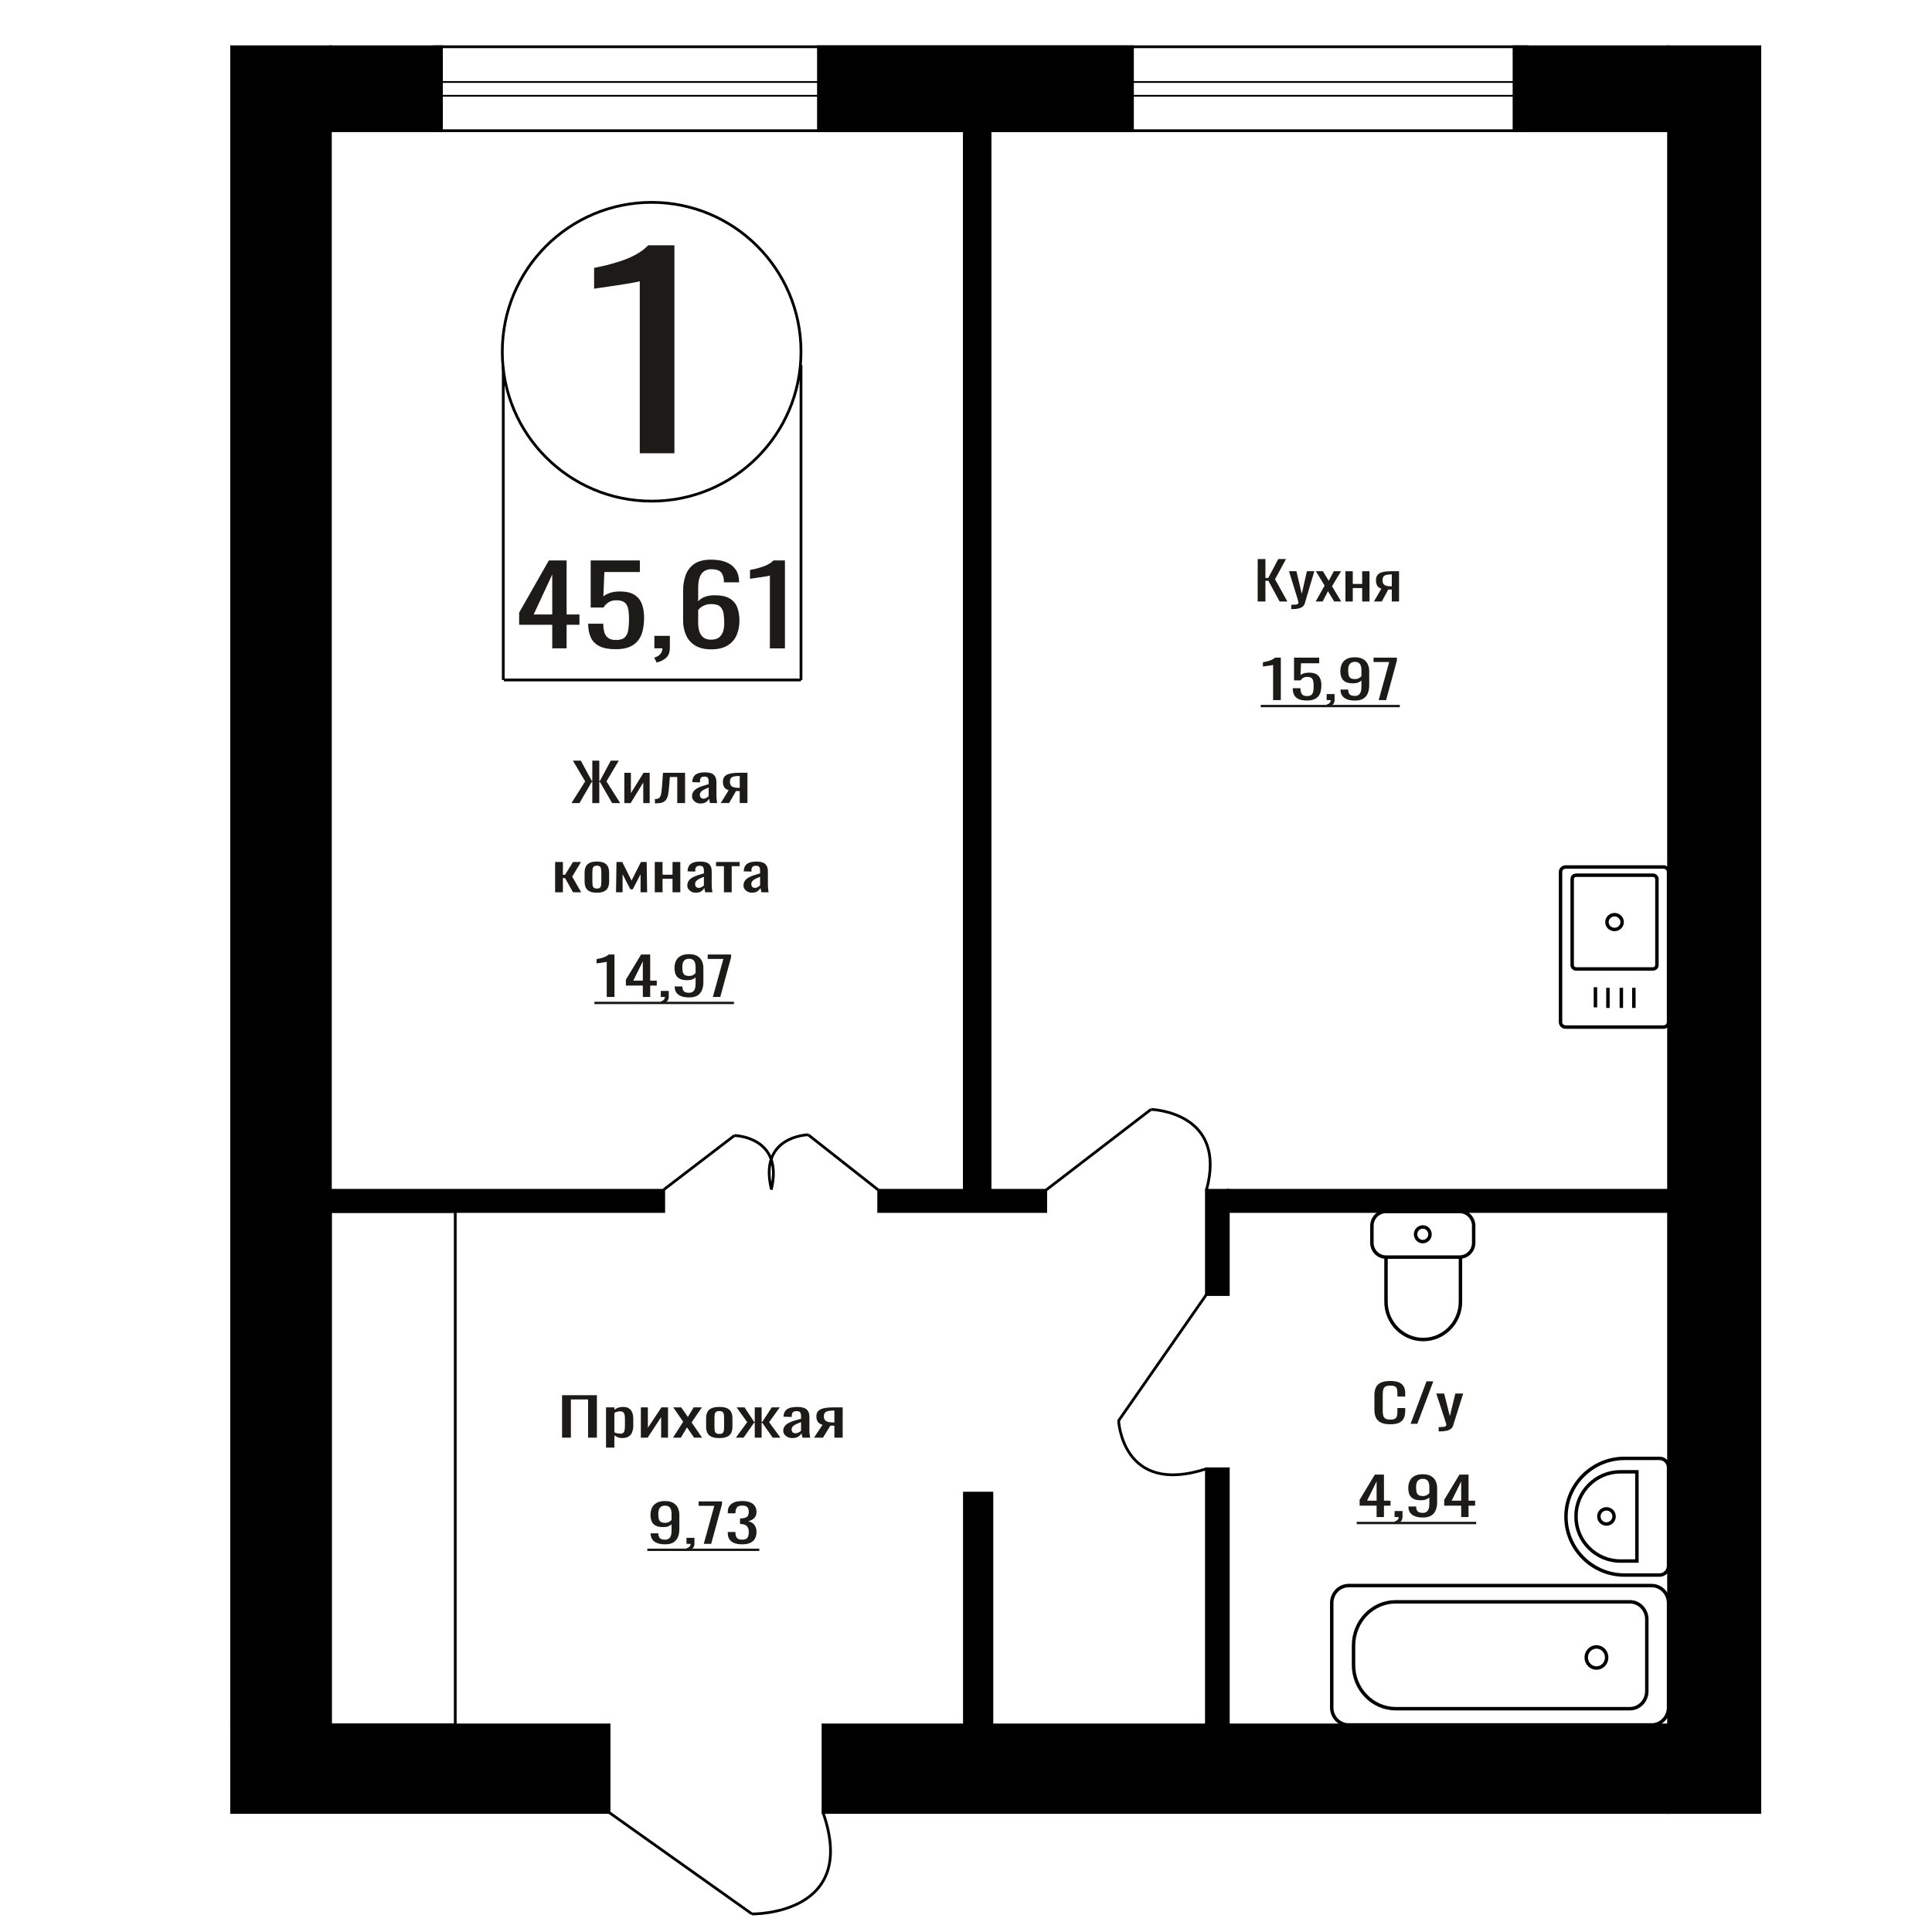
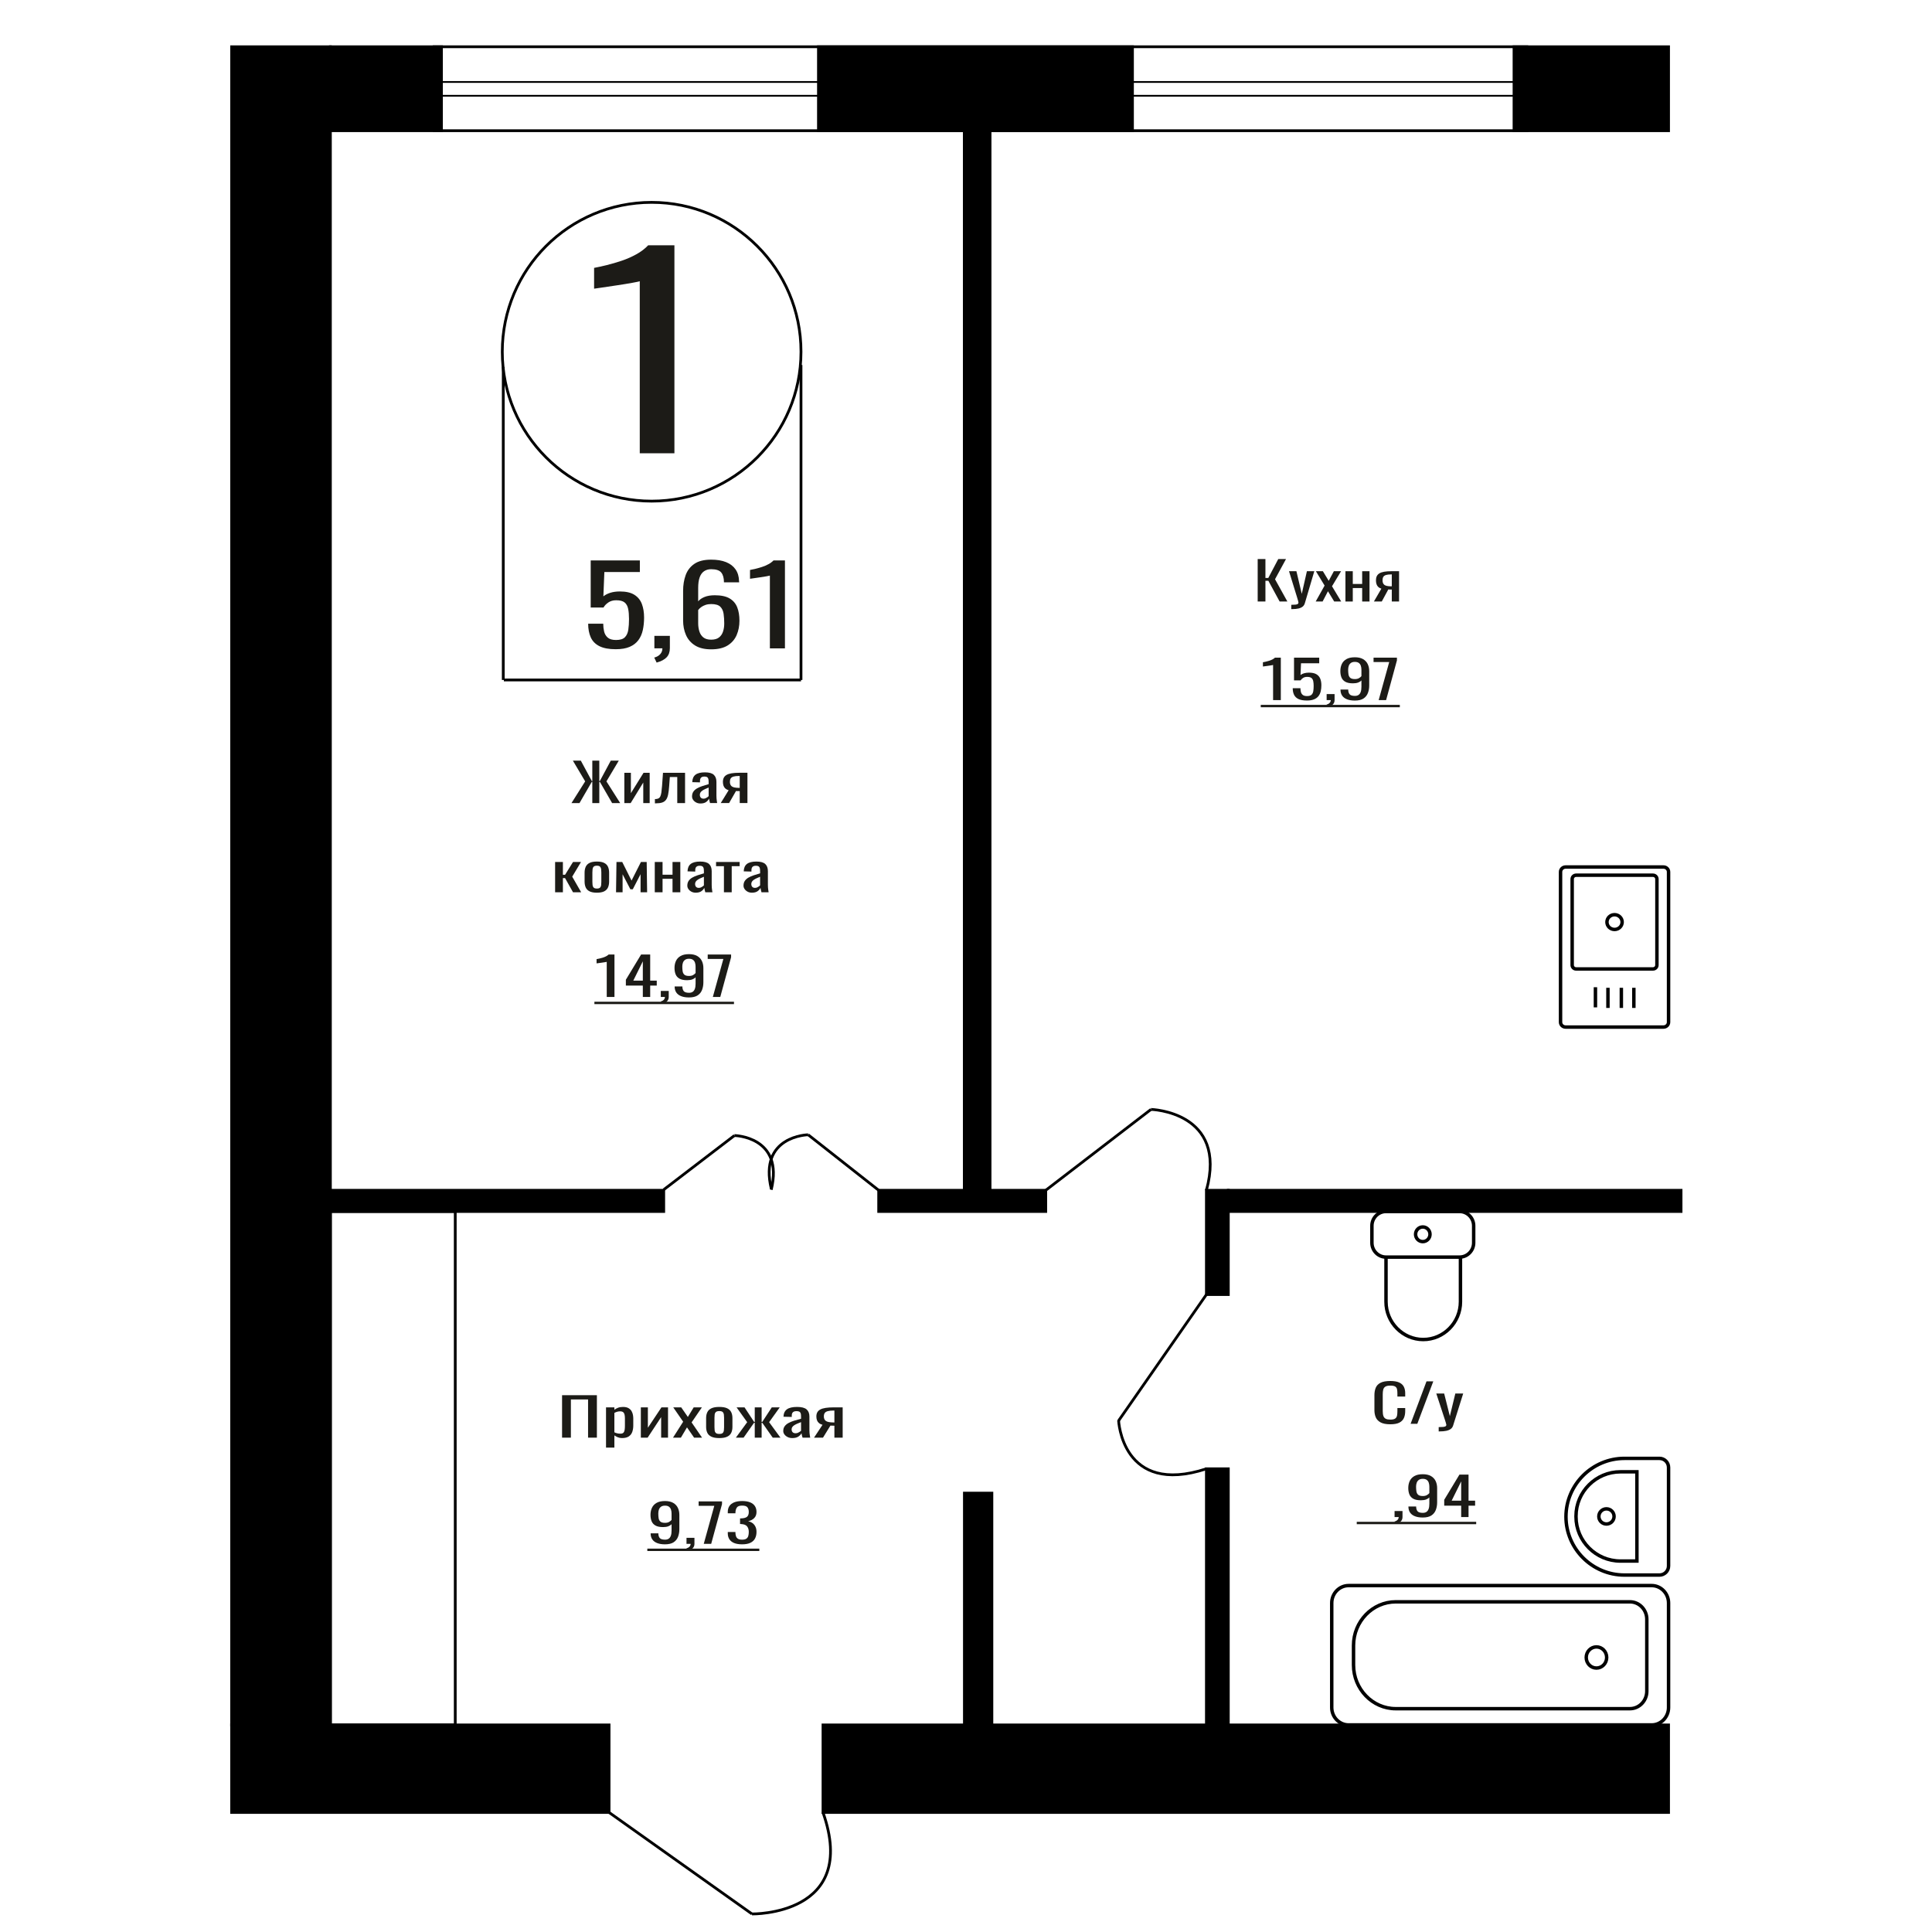
<svg xmlns="http://www.w3.org/2000/svg" xml:space="preserve" width="140mm" height="140mm" version="1.1" style="shape-rendering:geometricPrecision; text-rendering:geometricPrecision; image-rendering:optimizeQuality; fill-rule:evenodd; clip-rule:evenodd" viewBox="0 0 14000 14000">
  <defs>
    <style type="text/css">
   
    .str1 {stroke:black;stroke-width:25;stroke-miterlimit:22.926}
    .str0 {stroke:black;stroke-width:20;stroke-miterlimit:22.926}
    .fil0 {fill:none}
    .fil3 {fill:black}
    .fil2 {fill:#1C1B17}
    .fil1 {fill:#1C1B17;fill-rule:nonzero}
   
  </style>
  </defs>
  <g id="Слой_x0020_1">
    <polygon class="fil0 str0" points="3146.08,338.84 11063.8,338.84 11063.8,947.19 3146.08,947.19 " />
    <polygon class="fil1" points="9113.65,4358.79 9113.65,4051.16 9169.79,4051.16 9169.79,4187.88 9190.65,4187.88 9262.69,4051.16 9318.84,4051.16 9239.34,4197.38 9328.78,4358.79 9272.64,4358.79 9191.15,4208.77 9169.79,4208.77 9169.79,4358.79 " />
    <path id="1" class="fil1" d="M9357.09 4413.86l0 -31.14c12.93,0 23.18,-0.45 30.81,-1.33 7.61,-0.89 13.08,-2.53 16.39,-4.94 3.31,-2.41 4.97,-5.76 4.97,-10.06 0,-2.28 -1.16,-7.35 -3.48,-15.2 -2.31,-7.84 -4.8,-16.2 -7.45,-25.06l-57.63 -186.86 53.65 0 38.76 164.07 37.26 -164.07 53.66 0 -68.56 231.67c-2.99,10.64 -8.45,19.06 -16.39,25.26 -7.96,6.2 -18.15,10.7 -30.56,13.48 -12.43,2.79 -27.41,4.18 -44.97,4.18l-6.46 0z" />
    <polygon id="2" class="fil1" points="9533.97,4358.79 9598.55,4243.33 9535.46,4139.27 9586.14,4139.27 9628.37,4208.77 9665.62,4139.27 9717.79,4139.27 9652.22,4248.27 9718.79,4358.79 9668.11,4358.79 9622.9,4284.35 9584.15,4358.79 " />
    <polygon id="3" class="fil1" points="9749.6,4358.79 9749.6,4139.27 9802.76,4139.27 9802.76,4231.56 9870.82,4231.56 9870.82,4139.27 9923.98,4139.27 9923.98,4358.79 9870.82,4358.79 9870.82,4261.18 9802.76,4261.18 9802.76,4358.79 " />
    <path id="4" class="fil1" d="M9955.78 4358.79l54.15 -93.05c-9.27,-2.78 -16.81,-6.96 -22.61,-12.53 -5.8,-5.57 -10.01,-12.41 -12.67,-20.51 -2.65,-8.1 -3.97,-17.22 -3.97,-27.35 0,-11.64 1.99,-21.64 5.96,-30 3.98,-8.35 10.27,-15.19 18.88,-20.51 8.61,-5.31 20.04,-9.24 34.29,-11.77 14.23,-2.53 31.78,-3.8 52.65,-3.8l55.65 0 0 219.52 -52.67 0 0 -86.59c-5.3,0 -9.77,-0.07 -13.41,-0.19 -3.65,-0.13 -7.61,-0.32 -11.93,-0.57l-47.2 87.35 -57.12 0zm123.71 -110.14c0.65,0 1.73,0 3.22,0 1.49,0 2.41,0 2.73,0l0 -86.21c-0.32,0 -1.24,0 -2.73,0 -1.49,0 -2.4,0 -2.72,0 -15.57,0 -27.92,1.45 -37.02,4.37 -9.11,2.91 -15.49,7.47 -19.13,13.67 -3.65,6.2 -5.47,14.49 -5.47,24.87 0,14.44 4.23,25.2 12.68,32.29 8.44,7.09 24.59,10.76 48.44,11.01z" />
    <path class="fil1" d="M4635.95 3284.58l0 -1246.62c-1.56,1.25 -19.17,4.97 -52.81,11.17 -33.65,6.2 -71.59,12.4 -113.84,18.6 -42.24,6.21 -79.8,11.79 -112.66,16.75 -32.86,4.96 -50.06,7.44 -51.63,7.44l0 -150.71c26.61,-4.96 57.5,-11.78 92.71,-20.46 35.2,-8.69 71.19,-19.23 107.96,-31.63 36.78,-12.41 71.98,-27.91 105.63,-46.52 33.64,-18.61 62.2,-40.31 85.66,-65.12l190.11 0 0 1507.1 -251.13 0z" />
    <polygon class="fil1" points="4072.95,10417.76 4072.95,10110.13 4325.27,10110.13 4325.27,10417.76 4261.35,10417.76 4261.35,10140.89 4136.87,10140.89 4136.87,10417.76 " />
    <path id="1" class="fil1" d="M4391.48 10489.92l0 -291.68 60.54 0 0 17.47c7.16,-5.57 15.83,-10.38 26.02,-14.43 10.18,-4.05 22.24,-6.08 36.2,-6.08 16.98,0 30.47,2.98 40.46,8.93 10,5.95 17.45,13.42 22.35,22.41 4.9,8.98 8.1,18.1 9.62,27.34 1.5,9.24 2.26,17.15 2.26,23.74l0 53.17c0,15.44 -2.26,30.06 -6.79,43.86 -4.53,13.8 -12.74,24.94 -24.61,33.43 -11.89,8.48 -28.57,12.72 -50.07,12.72 -11.69,0 -22.07,-1.96 -31.12,-5.89 -9.05,-3.92 -17.16,-8.42 -24.32,-13.48l0 88.49 -60.54 0zm104.1 -101.02c10.56,0 18.1,-2.6 22.62,-7.79 4.53,-5.19 7.36,-12.22 8.49,-21.08 1.14,-8.86 1.7,-18.61 1.7,-29.24l0 -53.17c0,-9.12 -0.76,-17.54 -2.26,-25.26 -1.51,-7.72 -4.72,-13.86 -9.62,-18.42 -4.91,-4.56 -12.64,-6.83 -23.2,-6.83 -7.92,0 -15.46,1.13 -22.63,3.41 -7.16,2.28 -13.39,4.94 -18.66,7.98l0 140.52c5.64,2.79 12.06,5.13 19.23,7.03 7.16,1.9 15.27,2.85 24.33,2.85z" />
    <polygon id="2" class="fil1" points="4643.81,10417.76 4643.81,10198.24 4694.73,10198.24 4694.73,10345.98 4793.17,10198.24 4840.71,10198.24 4840.71,10417.76 4790.91,10417.76 4790.91,10268.88 4693.03,10417.76 " />
    <polygon id="3" class="fil1" points="4876.9,10417.76 4950.45,10302.3 4878.6,10198.24 4936.31,10198.24 4984.4,10267.74 5026.83,10198.24 5086.24,10198.24 5011.56,10307.24 5087.37,10417.76 5029.66,10417.76 4978.17,10343.32 4934.05,10417.76 " />
    <path id="4" class="fil1" d="M5212.41 10420.8c-24.15,0 -43.2,-3.29 -57.14,-9.88 -13.96,-6.58 -23.87,-15.95 -29.71,-28.1 -5.85,-12.15 -8.77,-26.46 -8.77,-42.92l0 -63.8c0,-16.46 2.92,-30.76 8.77,-42.92 5.84,-12.15 15.75,-21.52 29.71,-28.1 13.94,-6.59 32.99,-9.88 57.14,-9.88 24.13,0 43.08,3.29 56.85,9.88 13.78,6.58 23.58,15.95 29.42,28.1 5.85,12.16 8.77,26.46 8.77,42.92l0 63.8c0,16.46 -2.92,30.77 -8.77,42.92 -5.84,12.15 -15.64,21.52 -29.42,28.1 -13.77,6.59 -32.72,9.88 -56.85,9.88zm0 -30.01c11.68,0 19.89,-2.27 24.61,-6.83 4.71,-4.56 7.54,-10.57 8.48,-18.04 0.95,-7.47 1.41,-15.26 1.41,-23.36l0 -68.74c0,-8.36 -0.46,-16.2 -1.41,-23.55 -0.94,-7.34 -3.77,-13.35 -8.48,-18.04 -4.72,-4.68 -12.93,-7.02 -24.61,-7.02 -11.69,0 -19.99,2.34 -24.91,7.02 -4.9,4.69 -7.82,10.7 -8.76,18.04 -0.95,7.35 -1.41,15.19 -1.41,23.55l0 68.74c0,8.1 0.46,15.89 1.41,23.36 0.94,7.47 3.86,13.48 8.76,18.04 4.92,4.56 13.22,6.83 24.91,6.83z" />
    <polygon id="5" class="fil1" points="5332.35,10417.76 5414.38,10305.72 5337.44,10198.24 5395.15,10198.24 5464.73,10303.82 5469.26,10303.82 5469.26,10198.24 5519.05,10198.24 5519.05,10303.82 5523.58,10303.82 5592.59,10198.24 5650.3,10198.24 5573.36,10305.72 5655.4,10417.76 5599.39,10417.76 5523.58,10309.9 5519.05,10309.9 5519.05,10417.76 5469.26,10417.76 5469.26,10309.9 5464.17,10309.9 5388.36,10417.76 " />
    <path id="6" class="fil1" d="M5741.4 10420.8c-12.83,0 -24.15,-2.47 -33.95,-7.41 -9.8,-4.93 -17.53,-11.26 -23.2,-18.99 -5.66,-7.72 -8.49,-15.88 -8.49,-24.49 0,-13.68 3.4,-25.2 10.19,-34.56 6.78,-9.37 16.12,-17.28 28.01,-23.74 11.87,-6.46 25.64,-12.09 41.29,-16.9 15.66,-4.81 32.17,-9.5 49.5,-14.05l0 -15.58c0,-8.86 -0.74,-16.2 -2.26,-22.02 -1.5,-5.83 -4.62,-10.19 -9.32,-13.11 -4.73,-2.91 -11.79,-4.36 -21.22,-4.36 -8.3,0 -15,1.26 -20.09,3.79 -5.1,2.54 -8.76,6.14 -11.03,10.83 -2.26,4.68 -3.39,10.19 -3.39,16.52l0 11.01 -59.98 -1.52c0.76,-24.3 9.06,-42.22 24.89,-53.74 15.85,-11.52 40.36,-17.28 73.55,-17.28 32.45,0 55.45,5.95 69.03,17.85 13.57,11.9 20.37,29.12 20.37,51.65l0 100.27c0,6.84 0.28,13.42 0.84,19.75 0.57,6.33 1.33,12.21 2.27,17.66 0.94,5.44 1.79,10.57 2.55,15.38l-55.45 0c-1.13,-4.05 -2.55,-9.18 -4.25,-15.38 -1.69,-6.2 -2.91,-11.84 -3.67,-16.9 -3.77,8.61 -11.03,16.65 -21.78,24.11 -10.76,7.47 -25.55,11.21 -44.41,11.21zm23.76 -34.94c6.03,0 11.69,-1.14 16.97,-3.42 5.29,-2.28 9.99,-4.87 14.15,-7.79 4.14,-2.91 6.97,-5.25 8.47,-7.02l0 -62.29c-9.42,3.55 -18.29,7.09 -26.59,10.64 -8.29,3.54 -15.55,7.28 -21.78,11.2 -6.22,3.92 -11.12,8.36 -14.7,13.29 -3.59,4.94 -5.38,10.57 -5.38,16.9 0,8.87 2.45,15.83 7.36,20.89 4.9,5.07 12.07,7.6 21.5,7.6z" />
    <path id="7" class="fil1" d="M5898.68 10417.76l61.67 -93.05c-10.56,-2.78 -19.14,-6.96 -25.75,-12.53 -6.6,-5.57 -11.4,-12.41 -14.42,-20.51 -3.03,-8.1 -4.53,-17.22 -4.53,-27.35 0,-11.64 2.26,-21.64 6.79,-30 4.53,-8.35 11.69,-15.19 21.5,-20.51 9.8,-5.31 22.82,-9.24 39.04,-11.77 16.21,-2.53 36.2,-3.8 59.96,-3.8l63.37 0 0 219.52 -59.97 0 0 -86.59c-6.04,0 -11.13,-0.07 -15.27,-0.19 -4.16,-0.13 -8.67,-0.32 -13.59,-0.57l-53.75 87.35 -65.05 0zm140.88 -110.14c0.74,0 1.97,0 3.66,0 1.7,0 2.74,0 3.12,0l0 -86.21c-0.38,0 -1.42,0 -3.12,0 -1.69,0 -2.72,0 -3.09,0 -17.73,0 -31.79,1.45 -42.16,4.37 -10.37,2.91 -17.64,7.47 -21.78,13.67 -4.16,6.2 -6.23,14.49 -6.23,24.87 0,14.44 4.81,25.2 14.44,32.29 9.6,7.09 28,10.76 55.16,11.01z" />
    <ellipse class="fil0 str0" cx="4722.04" cy="2548.9" rx="1082.29" ry="1082.5" />
    <line class="fil0 str0" x1="3646.83" y1="2658.88" x2="3646.83" y2="4927.29" />
    <line class="fil0 str0" x1="5804.33" y1="2644.83" x2="5804.33" y2="4927.28" />
    <line class="fil0 str0" x1="3651.23" y1="4927.28" x2="5804.34" y2="4927.28" />
-     <path class="fil1" d="M4001.8 4698.2l0 -170.71 -239.86 0 0 -88.11 215.37 -378.41 128.62 0 0 391.78 92.88 0 0 74.74 -92.88 0 0 170.71 -104.13 0zm-134.73 -245.45l134.73 0 0 -289.51 -134.73 289.51z" />
    <path id="1" class="fil1" d="M4462.16 4704.49c-49.68,0 -89.15,-7.34 -118.4,-22.02 -29.26,-14.69 -50.19,-35.93 -62.78,-63.73 -12.58,-27.79 -18.89,-60.83 -18.89,-99.12l109.22 0c0,18.88 2.05,37.37 6.13,55.46 4.09,18.1 12.77,33.04 26.03,44.84 13.27,11.8 33.51,17.7 60.73,17.7 29.95,0 51.38,-6.68 64.3,-20.06 12.94,-13.37 21.1,-31.46 24.5,-54.28 3.41,-22.81 5.11,-48.64 5.11,-77.49 0,-28.84 -2.05,-53.36 -6.12,-73.56 -4.09,-20.19 -12.59,-35.66 -25.52,-46.41 -12.93,-10.75 -33.35,-16.13 -61.24,-16.13 -22.46,0 -41.51,5.38 -57.17,16.13 -15.65,10.75 -27.22,22.94 -34.7,36.58l-92.88 0 0 -341.43 356.22 0 0 84.18 -257.21 0 -7.15 176.22c13.61,-11.01 30.45,-19.67 50.52,-25.96 20.08,-6.29 43.04,-9.44 68.9,-9.44 44.92,0 80.13,8.13 105.65,24.39 25.51,16.26 43.55,38.55 54.1,66.87 10.55,28.32 15.81,60.83 15.81,97.55 0,32.51 -3.06,62.8 -9.18,90.86 -6.13,28.06 -16.84,52.45 -32.15,73.16 -15.32,20.72 -36.23,36.85 -62.78,48.39 -26.53,11.53 -60.21,17.3 -101.05,17.3z" />
    <path id="2" class="fil1" d="M4758.17 4801.26l-17.34 -36.19c18.37,-4.72 32.82,-12.98 43.37,-24.78 10.55,-11.8 15.83,-25.83 15.83,-42.09l-58.19 0 0 -90.47 112.28 0 0 88.9c0,27.79 -7.82,49.95 -23.47,66.47 -15.66,16.52 -39.81,29.24 -72.48,38.16z" />
    <path id="3" class="fil1" d="M5153.19 4705.28c-47.63,0 -86.42,-9.31 -116.35,-27.93 -29.95,-18.62 -51.89,-43.79 -65.84,-75.52 -13.96,-31.73 -20.93,-67 -20.93,-105.81l0 -214.77c0,-41.43 6.13,-79.2 18.37,-113.29 12.25,-34.09 33.18,-61.36 62.78,-81.81 29.61,-20.46 70.26,-30.68 121.97,-30.68 42.87,0 79.11,6.03 108.72,18.09 29.6,12.06 52.39,29.63 68.38,52.71 16,23.08 24.33,51.13 25.01,84.18 0,1.04 0.17,2.49 0.51,4.32 0.34,1.84 0.52,3.54 0.52,5.12l-110.25 0c0,-30.95 -6.46,-54.55 -19.4,-70.81 -12.92,-16.26 -37.42,-24.38 -73.49,-24.38 -19.73,0 -36.74,4.85 -51.03,14.55 -14.29,9.7 -25.01,24.52 -32.15,44.45 -7.15,19.93 -10.72,45.63 -10.72,77.09l0 96.77c10.89,-13.11 26.37,-23.73 46.44,-31.86 20.07,-8.13 44.74,-12.2 74.01,-12.2 45.59,0 81.31,7.61 107.17,22.82 25.86,15.21 44.23,36.58 55.12,64.11 10.89,27.54 16.34,59.92 16.34,97.16 0,38.29 -6.82,73.16 -20.43,104.63 -13.59,31.47 -35.38,56.51 -65.31,75.13 -29.95,18.62 -69.76,27.93 -119.44,27.93zm0 -70.02c24.5,0 43.56,-5.37 57.17,-16.12 13.61,-10.75 23.3,-25.05 29.09,-42.88 5.79,-17.83 8.67,-37.24 8.67,-58.21 0,-25.18 -1.53,-48.52 -4.59,-70.02 -3.07,-21.5 -11.06,-38.68 -23.98,-51.53 -12.94,-12.85 -35.05,-19.27 -66.36,-19.27 -14.97,0 -28.58,2.09 -40.83,6.29 -12.25,4.2 -22.79,9.57 -31.63,16.13 -8.85,6.55 -16,13.5 -21.44,20.84l0 95.2c0,21.5 2.89,41.43 8.67,59.78 5.79,18.36 15.48,32.92 29.09,43.67 13.61,10.75 32.34,16.12 56.14,16.12z" />
    <path id="4" class="fil1" d="M5578.85 4698.2l0 -527.09c-0.69,0.53 -8.34,2.1 -22.98,4.72 -14.62,2.62 -31.13,5.25 -49.5,7.87 -18.37,2.62 -34.71,4.98 -48.99,7.08 -14.3,2.1 -21.77,3.15 -22.46,3.15l0 -63.73c11.57,-2.1 25.01,-4.98 40.32,-8.65 15.31,-3.67 30.96,-8.13 46.95,-13.37 16,-5.25 31.31,-11.81 45.94,-19.67 14.62,-7.87 27.04,-17.05 37.25,-27.54l82.68 0 0 637.23 -109.21 0z" />
    <path class="fil1" d="M10074.8 10320.88c-30.31,0 -53.83,-4.56 -70.57,-13.67 -16.74,-9.12 -28.37,-21.4 -34.89,-36.84 -6.53,-15.45 -9.78,-32.67 -9.78,-51.66l0 -108.62c0,-20.76 3.25,-38.86 9.78,-54.31 6.52,-15.44 18.15,-27.4 34.89,-35.89 16.74,-8.48 40.26,-12.72 70.57,-12.72 26.79,0 48.02,3.55 63.71,10.64 15.69,7.09 26.96,17.21 33.84,30.38 6.86,13.16 10.3,28.99 10.3,47.47l0 24.31 -56.57 0 0 -21.65c0,-11.39 -0.8,-21.46 -2.38,-30.19 -1.58,-8.74 -5.9,-15.51 -12.95,-20.32 -7.04,-4.81 -18.86,-7.22 -35.42,-7.22 -16.92,0 -29.25,2.6 -37,7.79 -7.75,5.19 -12.78,12.53 -15.08,22.03 -2.28,9.49 -3.42,20.57 -3.42,33.23l0 121.91c0,15.45 1.75,27.66 5.28,36.65 3.53,8.99 9.34,15.38 17.45,19.18 8.1,3.8 19.03,5.7 32.77,5.7 16.21,0 27.85,-2.6 34.89,-7.79 7.05,-5.19 11.46,-12.34 13.21,-21.46 1.77,-9.11 2.65,-19.75 2.65,-31.9l0 -22.79 56.57 0 0 22.79c0,18.74 -3.18,35.26 -9.51,49.56 -6.35,14.31 -17.27,25.45 -32.78,33.42 -15.51,7.98 -37.36,11.97 -65.56,11.97z" />
    <polygon id="1" class="fil1" points="10221.76,10317.46 10337.01,10009.83 10386.18,10009.83 10270.4,10317.46 " />
    <path id="2" class="fil1" d="M10425.29 10372.53l0 -31.14c13.76,0 24.67,-0.45 32.78,-1.33 8.1,-0.89 13.92,-2.53 17.44,-4.94 3.53,-2.41 5.29,-5.76 5.29,-10.06 0,-2.28 -1.23,-7.35 -3.7,-15.2 -2.46,-7.84 -5.11,-16.2 -7.93,-25.06l-61.32 -186.86 57.09 0 41.24 164.07 39.64 -164.07 57.1 0 -72.95 231.67c-3.18,10.64 -8.99,19.06 -17.44,25.26 -8.47,6.2 -19.31,10.7 -32.52,13.48 -13.22,2.79 -29.16,4.18 -47.84,4.18l-6.88 0z" />
    <path class="fil0 str1" d="M10043.51 8778.87l533.15 0c56.18,0 102.14,46.63 102.14,103.64l0 123.23c0,57 -45.96,103.64 -102.14,103.64l-533.15 0c-56.18,0 -102.14,-46.64 -102.14,-103.64l0 -123.23c0,-57.01 45.96,-103.64 102.14,-103.64zm0 330.51l539.53 0 0 323.58c0,150.57 -121.39,273.75 -269.76,273.75l-0.01 0c-148.37,0 -269.76,-123.18 -269.76,-273.75l0 -323.58zm266.57 -218.31c28.88,0 52.28,23.76 52.28,53.06 0,29.3 -23.4,53.05 -52.28,53.05 -28.87,0 -52.27,-23.75 -52.27,-53.05 0,-29.3 23.4,-53.06 52.27,-53.06z" />
    <path class="fil0 str1" d="M11308.25 6318.24l0 1088.69c0,19.53 16.44,35.51 36.53,35.51l709.7 0c20.09,0 36.53,-15.98 36.53,-35.51l0 -1088.69c0,-19.53 -16.44,-35.51 -36.53,-35.51l-709.7 0c-20.09,0 -36.53,15.98 -36.53,35.51zm84.29 51.77l0 623.41c0,15.33 12.9,27.87 28.66,27.87l556.85 0c15.76,0 28.66,-12.54 28.66,-27.87l0 -623.41c0,-15.33 -12.9,-27.86 -28.66,-27.86l-556.85 0c-15.76,0 -28.66,12.53 -28.66,27.86zm252 311.71c0,29.58 24.66,53.56 55.09,53.56 30.42,0 55.08,-23.98 55.08,-53.56 0,-29.58 -24.66,-53.56 -55.08,-53.56 -30.43,0 -55.09,23.98 -55.09,53.56zm-83.39 471.96l0 145.99m90.63 -141.93l0 145.99m97.11 -145.99l0 145.99m90.63 -145.99l0 145.99" />
    <path class="fil1" d="M4818.85 11190.78c-21.96,0 -40.7,-2.98 -56.22,-8.93 -15.52,-5.95 -27.28,-14.62 -35.29,-26.01 -8.03,-11.4 -12.21,-25.2 -12.56,-41.4 0,-0.51 0,-1.08 0,-1.71 0,-0.63 0,-1.2 0,-1.71l55.96 0c0,14.69 3.31,26.02 9.93,33.99 6.62,7.98 19.52,11.97 38.71,11.97 10.45,0 19.16,-2.35 26.14,-7.03 6.97,-4.68 12.2,-11.9 15.69,-21.65 3.48,-9.75 5.23,-22.09 5.23,-37.03l0 -46.71c-5.23,6.33 -12.98,11.46 -23.27,15.38 -10.29,3.92 -23.11,5.89 -38.44,5.89 -23.36,0 -41.66,-3.74 -54.91,-11.21 -13.26,-7.47 -22.58,-17.85 -27.98,-31.14 -5.41,-13.29 -8.11,-28.8 -8.11,-46.52 0,-18.74 3.49,-35.64 10.47,-50.71 6.97,-15.06 18.22,-27.02 33.72,-35.89 15.52,-8.86 35.83,-13.29 60.93,-13.29 24.4,0 44.27,4.5 59.61,13.48 15.36,8.99 26.59,21.08 33.74,36.27 7.14,15.2 10.72,32.16 10.72,50.9l0 103.3c0,19.75 -3.13,37.98 -9.41,54.69 -6.28,16.71 -16.91,30.07 -31.91,40.07 -14.98,10 -35.91,15 -62.75,15zm0 -155.72c12.2,0 22.14,-2.21 29.81,-6.64 7.67,-4.43 13.6,-9.31 17.78,-14.62l0 -45.58c0,-10.63 -1.39,-20.32 -4.18,-29.05 -2.79,-8.74 -7.67,-15.7 -14.64,-20.89 -6.98,-5.19 -16.57,-7.79 -28.77,-7.79 -12.2,0 -21.88,2.66 -29.02,7.98 -7.15,5.32 -12.2,12.22 -15.16,20.7 -2.98,8.48 -4.45,17.78 -4.45,27.91 0,12.16 0.78,23.42 2.35,33.8 1.57,10.38 5.74,18.68 12.55,24.88 6.8,6.2 18.04,9.3 33.73,9.3z" />
    <path id="1" class="fil1" d="M4983.06 11237.11l-8.9 -17.47c9.42,-2.28 16.83,-6.26 22.23,-11.96 5.41,-5.7 8.11,-12.47 8.11,-20.32l-29.81 0 0 -43.68 57.53 0 0 42.92c0,13.42 -4.01,24.12 -12.04,32.09 -8.01,7.98 -20.39,14.12 -37.12,18.42z" />
    <polygon id="2" class="fil1" points="5099.67,11187.36 5176.03,10911.63 5062.55,10911.63 5062.55,10879.73 5231.99,10879.73 5231.99,10899.48 5153.54,11187.36 " />
    <path id="3" class="fil1" d="M5377.37 11190.78c-23.01,0 -42.19,-3.17 -57.53,-9.5 -15.34,-6.33 -26.84,-15.44 -34.51,-27.34 -7.67,-11.9 -11.51,-25.95 -11.51,-42.16l0 -10.25 55.44 0c0,1.01 0,2.09 0,3.23 0,1.14 0,2.34 0,3.6 0.34,9.12 1.83,17.35 4.45,24.69 2.61,7.34 7.31,13.17 14.11,17.47 6.8,4.3 16.65,6.46 29.55,6.46 13.59,0 23.88,-2.35 30.86,-7.03 6.96,-4.68 11.67,-11.33 14.11,-19.94 2.44,-8.61 3.66,-18.48 3.66,-29.62 0,-16.21 -4.09,-29.44 -12.28,-39.69 -8.19,-10.25 -22.58,-15.89 -43.15,-16.9 -1.05,-0.25 -2.36,-0.38 -3.93,-0.38 -1.57,0 -2.86,0 -3.91,0l0 -40.64c1.05,0 2.26,0 3.65,0 1.41,0 2.62,0 3.66,0 19.87,-0.5 34.18,-4.3 42.9,-11.39 8.71,-7.09 13.06,-18.86 13.06,-35.32 0,-13.93 -3.22,-25.07 -9.68,-33.42 -6.44,-8.36 -19.25,-12.54 -38.43,-12.54 -19.18,0 -31.9,4.62 -38.17,13.87 -6.28,9.24 -9.76,21.07 -10.46,35.51 0,1.01 0,2.08 0,3.22 0,1.14 0,2.22 0,3.23l-55.44 0 0 -10.25c0,-16.46 3.84,-30.51 11.51,-42.16 7.67,-11.65 19.27,-20.63 34.77,-26.96 15.52,-6.33 34.78,-9.5 57.79,-9.5 23.36,0 42.72,3.17 58.06,9.5 15.34,6.33 26.83,15.38 34.5,27.15 7.67,11.77 11.51,25.89 11.51,42.35 0,18.48 -5.49,33.29 -16.48,44.43 -10.97,11.14 -25.71,18.74 -44.19,22.79 12.91,2.79 23.8,7.6 32.69,14.43 8.9,6.84 15.78,15.51 20.66,26.02 4.89,10.51 7.32,22.72 7.32,36.65 0,18.23 -3.48,34.12 -10.46,47.66 -6.97,13.55 -18.12,24.06 -33.46,31.52 -15.34,7.47 -35.57,11.21 -60.67,11.21z" />
    <polygon id="4" class="fil2" points="4690.73,11221.89 5502.36,11221.89 5502.36,11239.15 4690.73,11239.15 " />
    <path class="fil0 str1" d="M11933.4 12255.27l0 -521.38c0,-69.57 -55.02,-126.48 -122.27,-126.48l-1697.29 0c-168.14,0 -305.69,142.28 -305.69,316.19l0 141.96c0,173.91 137.55,316.18 305.69,316.18l1697.29 0c67.25,0 122.27,-56.91 122.27,-126.47zm157.61 117.77l0 -756.91c0,-69.56 -55.03,-126.48 -122.27,-126.48l-2196.26 0c-67.25,0 -122.26,56.92 -122.26,126.48l0 756.91c0,69.55 55.01,126.47 122.26,126.47l2196.26 0c67.24,0 122.27,-56.92 122.27,-126.47zm-448.4 -362.34c0,-42.31 -33.16,-76.62 -74.08,-76.62 -40.91,0 -74.08,34.31 -74.08,76.62 0,42.32 33.17,76.63 74.08,76.63 40.92,0 74.08,-34.31 74.08,-76.63z" />
-     <path class="fil1" d="M9975.33 10993.07l0 -82.41 -122.9 0 0 -42.54 110.35 -182.68 65.89 0 0 189.14 47.59 0 0 36.08 -47.59 0 0 82.41 -53.34 0zm-69.03 -118.49l69.03 0 0 -139.77 -69.03 139.77z" />
    <path id="1" class="fil1" d="M10113.92 11042.82l-8.89 -17.47c9.41,-2.28 16.82,-6.26 22.22,-11.96 5.41,-5.7 8.11,-12.47 8.11,-20.32l-29.81 0 0 -43.68 57.53 0 0 42.92c0,13.42 -4.01,24.12 -12.04,32.09 -8.01,7.98 -20.39,14.12 -37.12,18.42z" />
    <path id="2" class="fil1" d="M10310.03 10996.49c-21.96,0 -40.7,-2.98 -56.22,-8.93 -15.52,-5.95 -27.28,-14.62 -35.29,-26.01 -8.03,-11.4 -12.22,-25.2 -12.56,-41.4 0,-0.51 0,-1.08 0,-1.71 0,-0.63 0,-1.2 0,-1.71l55.96 0c0,14.69 3.3,26.02 9.93,33.99 6.62,7.98 19.52,11.97 38.7,11.97 10.45,0 19.17,-2.35 26.15,-7.03 6.97,-4.68 12.2,-11.9 15.69,-21.65 3.48,-9.75 5.23,-22.09 5.23,-37.03l0 -46.71c-5.23,6.33 -12.99,11.46 -23.27,15.38 -10.29,3.92 -23.11,5.89 -38.45,5.89 -23.35,0 -41.65,-3.74 -54.9,-11.21 -13.26,-7.47 -22.58,-17.85 -27.98,-31.14 -5.41,-13.29 -8.11,-28.8 -8.11,-46.52 0,-18.74 3.49,-35.64 10.47,-50.71 6.96,-15.06 18.21,-27.02 33.72,-35.89 15.52,-8.86 35.83,-13.29 60.93,-13.29 24.4,0 44.27,4.5 59.61,13.48 15.35,8.99 26.59,21.08 33.74,36.27 7.14,15.2 10.72,32.16 10.72,50.9l0 103.3c0,19.75 -3.14,37.98 -9.42,54.69 -6.28,16.71 -16.91,30.07 -31.9,40.07 -14.98,10 -35.91,15 -62.75,15zm0 -155.72c12.2,0 22.14,-2.21 29.81,-6.64 7.67,-4.43 13.59,-9.31 17.78,-14.62l0 -45.58c0,-10.63 -1.39,-20.32 -4.19,-29.05 -2.78,-8.74 -7.67,-15.7 -14.63,-20.89 -6.99,-5.19 -16.57,-7.79 -28.77,-7.79 -12.2,0 -21.88,2.66 -29.03,7.98 -7.14,5.32 -12.2,12.22 -15.16,20.7 -2.97,8.48 -4.44,17.78 -4.44,27.91 0,12.16 0.78,23.42 2.35,33.8 1.57,10.38 5.74,18.68 12.54,24.88 6.81,6.2 18.04,9.3 33.74,9.3z" />
    <path id="3" class="fil1" d="M10588.24 10993.07l0 -82.41 -122.9 0 0 -42.54 110.35 -182.68 65.89 0 0 189.14 47.59 0 0 36.08 -47.59 0 0 82.41 -53.34 0zm-69.03 -118.49l69.03 0 0 -139.77 -69.03 139.77z" />
    <polygon id="4" class="fil2" points="9831.52,11027.6 10697.02,11027.6 10697.02,11044.86 9831.52,11044.86 " />
    <polygon id="5" class="fil2" points="10697.02,11027.6 10697.02,11027.6 10697.02,11044.86 10697.02,11044.86 " />
    <path class="fil0 str1" d="M12091.01 11347.68l0 -714.01c0,-36.16 -29.65,-65.73 -65.91,-65.73l-253.62 0c-233.16,0 -423.92,190.22 -423.92,422.73l0 0.01c0,232.5 190.76,422.73 423.92,422.73l253.62 0c36.26,0 65.91,-29.57 65.91,-65.73zm-229.36 -35.75l0 -646.63 -119.47 0c-177.02,0 -321.86,144.43 -321.86,320.96l0 4.72c0,176.52 144.84,320.95 321.86,320.95l119.47 0zm-165.51 -323.31c0,-30.38 -24.7,-55 -55.16,-55 -30.46,0 -55.16,24.62 -55.16,55 0,30.38 24.7,55 55.16,55 30.46,0 55.16,-24.62 55.16,-55z" />
    <path class="fil1" d="M9225.29 5073.16l0 -254.46c-0.34,0.25 -4.27,1.01 -11.76,2.28 -7.49,1.27 -15.94,2.53 -25.36,3.8 -9.42,1.26 -17.78,2.4 -25.1,3.42 -7.33,1.01 -11.16,1.51 -11.52,1.51l0 -30.76c5.94,-1.01 12.82,-2.4 20.67,-4.18 7.84,-1.77 15.87,-3.92 24.06,-6.45 8.19,-2.53 16.03,-5.7 23.53,-9.5 7.49,-3.8 13.85,-8.23 19.09,-13.29l42.35 0 0 307.63 -55.96 0z" />
    <path id="1" class="fil1" d="M9470.05 5076.2c-25.45,0 -45.67,-3.55 -60.67,-10.64 -14.98,-7.09 -25.71,-17.34 -32.15,-30.76 -6.46,-13.42 -9.68,-29.37 -9.68,-47.85l55.96 0c0,9.11 1.04,18.04 3.14,26.77 2.09,8.74 6.52,15.95 13.33,21.65 6.8,5.7 17.17,8.55 31.12,8.55 15.34,0 26.31,-3.23 32.95,-9.69 6.62,-6.45 10.79,-15.19 12.54,-26.2 1.75,-11.02 2.62,-23.49 2.62,-37.41 0,-13.93 -1.05,-25.77 -3.14,-35.51 -2.09,-9.75 -6.45,-17.22 -13.07,-22.41 -6.62,-5.19 -17.09,-7.79 -31.38,-7.79 -11.51,0 -21.27,2.6 -29.29,7.79 -8.01,5.19 -13.95,11.08 -17.78,17.66l-47.58 0 0 -164.83 182.5 0 0 40.64 -131.78 0 -3.66 85.07c6.97,-5.32 15.6,-9.49 25.89,-12.53 10.28,-3.04 22.04,-4.56 35.29,-4.56 23.01,0 41.06,3.92 54.13,11.77 13.08,7.85 22.32,18.61 27.72,32.29 5.4,13.67 8.11,29.37 8.11,47.09 0,15.7 -1.57,30.32 -4.71,43.87 -3.14,13.54 -8.63,25.31 -16.47,35.32 -7.85,10 -18.58,17.78 -32.17,23.35 -13.6,5.57 -30.85,8.36 -51.77,8.36z" />
    <path id="2" class="fil1" d="M9621.71 5122.91l-8.9 -17.47c9.42,-2.28 16.83,-6.26 22.23,-11.96 5.41,-5.7 8.11,-12.47 8.11,-20.32l-29.81 0 0 -43.68 57.53 0 0 42.92c0,13.42 -4.01,24.12 -12.04,32.09 -8.01,7.98 -20.39,14.12 -37.12,18.42z" />
    <path id="3" class="fil1" d="M9817.82 5076.58c-21.96,0 -40.7,-2.98 -56.22,-8.93 -15.52,-5.95 -27.28,-14.62 -35.29,-26.01 -8.03,-11.4 -12.22,-25.2 -12.56,-41.4 0,-0.51 0,-1.08 0,-1.71 0,-0.63 0,-1.2 0,-1.71l55.96 0c0,14.69 3.3,26.02 9.93,33.99 6.62,7.98 19.52,11.97 38.7,11.97 10.45,0 19.17,-2.35 26.15,-7.03 6.97,-4.68 12.2,-11.9 15.69,-21.65 3.48,-9.75 5.23,-22.09 5.23,-37.03l0 -46.71c-5.23,6.33 -12.99,11.46 -23.27,15.38 -10.29,3.92 -23.11,5.89 -38.45,5.89 -23.35,0 -41.65,-3.74 -54.9,-11.21 -13.26,-7.47 -22.58,-17.85 -27.98,-31.14 -5.41,-13.29 -8.11,-28.8 -8.11,-46.52 0,-18.74 3.48,-35.64 10.47,-50.71 6.96,-15.06 18.21,-27.02 33.72,-35.89 15.52,-8.86 35.83,-13.29 60.93,-13.29 24.4,0 44.27,4.5 59.61,13.48 15.35,8.99 26.59,21.08 33.73,36.27 7.15,15.2 10.73,32.16 10.73,50.9l0 103.3c0,19.75 -3.14,37.98 -9.42,54.69 -6.28,16.71 -16.91,30.07 -31.9,40.07 -14.98,10 -35.91,15 -62.75,15zm0 -155.72c12.2,0 22.14,-2.21 29.81,-6.64 7.67,-4.43 13.59,-9.31 17.78,-14.62l0 -45.58c0,-10.63 -1.39,-20.32 -4.19,-29.05 -2.78,-8.74 -7.67,-15.7 -14.64,-20.89 -6.98,-5.19 -16.56,-7.79 -28.76,-7.79 -12.2,0 -21.88,2.66 -29.03,7.98 -7.14,5.32 -12.2,12.22 -15.16,20.7 -2.97,8.48 -4.45,17.78 -4.45,27.91 0,12.16 0.79,23.42 2.36,33.8 1.57,10.38 5.74,18.68 12.54,24.88 6.81,6.2 18.04,9.3 33.74,9.3z" />
    <polygon id="4" class="fil1" points="9990.4,5073.16 10066.75,4797.43 9953.27,4797.43 9953.27,4765.53 10122.71,4765.53 10122.71,4785.28 10044.26,5073.16 " />
    <polygon id="5" class="fil2" points="9135.87,5107.69 10143.63,5107.69 10143.63,5124.95 9135.87,5124.95 " />
    <polygon class="fil3 str0" points="3199,338.84 2394.15,338.84 2394.15,947.19 3199,947.19 " />
    <polygon class="fil1" points="4141.21,5819.34 4240.38,5662.11 4151.24,5511.71 4208.73,5511.71 4288.92,5660.21 4292.08,5660.21 4292.08,5511.71 4342.72,5511.71 4342.72,5660.21 4346.42,5660.21 4426.08,5511.71 4484.1,5511.71 4394.42,5662.11 4494.12,5819.34 4435.56,5819.34 4346.95,5665.53 4342.72,5665.53 4342.72,5819.34 4292.08,5819.34 4292.08,5665.53 4288.39,5665.53 4199.24,5819.34 " />
    <polygon id="1" class="fil1" points="4524.19,5819.34 4524.19,5599.82 4571.67,5599.82 4571.67,5747.56 4663.45,5599.82 4707.78,5599.82 4707.78,5819.34 4661.34,5819.34 4661.34,5670.46 4570.09,5819.34 " />
    <path id="2" class="fil1" d="M4745.75 5821.24l0 -30.76c10.54,0 18.9,-1.52 25.06,-4.56 6.15,-3.04 10.9,-8.17 14.24,-15.38 3.34,-7.22 5.88,-16.97 7.65,-29.25 1.75,-12.28 3.33,-27.66 4.75,-46.14l6.85 -95.33 159.84 0 0 219.52 -56.45 0 0 -188.76 -53.81 0 -4.73 64.57c-1.77,25.06 -4.32,45.83 -7.66,62.28 -3.34,16.46 -8.53,29.31 -15.57,38.55 -7.03,9.24 -16.43,15.76 -28.21,19.56 -11.79,3.8 -27,5.7 -45.64,5.7l-6.32 0z" />
    <path id="3" class="fil1" d="M5075.98 5822.38c-11.96,0 -22.51,-2.47 -31.65,-7.41 -9.14,-4.93 -16.35,-11.26 -21.63,-18.99 -5.28,-7.72 -7.92,-15.88 -7.92,-24.49 0,-13.68 3.17,-25.2 9.5,-34.56 6.32,-9.37 15.03,-17.28 26.12,-23.74 11.07,-6.46 23.9,-12.09 38.5,-16.9 14.6,-4.81 29.99,-9.5 46.15,-14.05l0 -15.58c0,-8.86 -0.69,-16.2 -2.11,-22.02 -1.4,-5.83 -4.3,-10.19 -8.69,-13.11 -4.41,-2.91 -10.99,-4.36 -19.78,-4.36 -7.74,0 -13.99,1.26 -18.74,3.79 -4.75,2.54 -8.17,6.14 -10.28,10.83 -2.11,4.68 -3.16,10.19 -3.16,16.52l0 11.01 -55.92 -1.52c0.7,-24.3 8.44,-42.22 23.21,-53.74 14.77,-11.52 37.62,-17.28 68.57,-17.28 30.25,0 51.7,5.95 64.36,17.85 12.66,11.9 18.99,29.12 18.99,51.65l0 100.27c0,6.84 0.27,13.42 0.79,19.75 0.53,6.33 1.24,12.21 2.11,17.66 0.88,5.44 1.67,10.57 2.38,15.38l-51.7 0c-1.05,-4.05 -2.37,-9.18 -3.96,-15.38 -1.58,-6.2 -2.72,-11.84 -3.43,-16.9 -3.51,8.61 -10.28,16.65 -20.3,24.11 -10.03,7.47 -23.82,11.21 -41.41,11.21zm22.15 -34.94c5.63,0 10.91,-1.14 15.83,-3.42 4.93,-2.28 9.32,-4.87 13.19,-7.79 3.86,-2.91 6.5,-5.25 7.9,-7.02l0 -62.29c-8.79,3.55 -17.05,7.09 -24.79,10.64 -7.74,3.54 -14.5,7.28 -20.31,11.2 -5.8,3.92 -10.37,8.36 -13.71,13.29 -3.34,4.94 -5.01,10.57 -5.01,16.9 0,8.87 2.28,15.83 6.86,20.89 4.57,5.07 11.25,7.6 20.04,7.6z" />
    <path id="4" class="fil1" d="M5222.63 5819.34l57.5 -93.05c-9.85,-2.78 -17.85,-6.96 -24.01,-12.53 -6.16,-5.57 -10.63,-12.41 -13.45,-20.51 -2.82,-8.1 -4.22,-17.22 -4.22,-27.35 0,-11.64 2.11,-21.64 6.33,-30 4.23,-8.35 10.91,-15.19 20.05,-20.51 9.14,-5.31 21.28,-9.24 36.4,-11.77 15.11,-2.53 33.75,-3.8 55.91,-3.8l59.08 0 0 219.52 -55.92 0 0 -86.59c-5.62,0 -10.37,-0.07 -14.23,-0.19 -3.88,-0.13 -8.09,-0.32 -12.67,-0.57l-50.11 87.35 -60.66 0zm131.35 -110.14c0.7,0 1.84,0 3.42,0 1.59,0 2.56,0 2.9,0l0 -86.21c-0.34,0 -1.31,0 -2.9,0 -1.58,0 -2.54,0 -2.89,0 -16.53,0 -29.64,1.45 -39.31,4.37 -9.66,2.91 -16.44,7.47 -20.3,13.67 -3.88,6.2 -5.81,14.49 -5.81,24.87 0,14.44 4.49,25.2 13.46,32.29 8.96,7.09 26.11,10.76 51.43,11.01z" />
    <polygon id="5" class="fil1" points="4022.52,6465.74 4022.52,6246.22 4078.97,6246.22 4078.97,6338.89 4094.79,6338.89 4152.3,6246.22 4210.31,6246.22 4146.49,6352.56 4211.37,6465.74 4152.3,6465.74 4094.79,6363.2 4078.97,6363.2 4078.97,6465.74 " />
    <path id="6" class="fil1" d="M4325.32 6468.78c-22.51,0 -40.28,-3.29 -53.28,-9.88 -13.02,-6.58 -22.25,-15.95 -27.7,-28.1 -5.46,-12.15 -8.18,-26.46 -8.18,-42.92l0 -63.8c0,-16.46 2.72,-30.76 8.18,-42.92 5.45,-12.15 14.68,-21.52 27.7,-28.1 13,-6.59 30.77,-9.88 53.28,-9.88 22.5,0 40.17,3.29 53,9.88 12.85,6.58 21.99,15.95 27.44,28.1 5.46,12.16 8.18,26.46 8.18,42.92l0 63.8c0,16.46 -2.72,30.77 -8.18,42.92 -5.45,12.15 -14.59,21.52 -27.44,28.1 -12.83,6.59 -30.5,9.88 -53,9.88zm0 -30.01c10.89,0 18.54,-2.27 22.95,-6.83 4.39,-4.56 7.03,-10.57 7.9,-18.04 0.89,-7.47 1.32,-15.26 1.32,-23.36l0 -68.74c0,-8.36 -0.43,-16.2 -1.32,-23.55 -0.87,-7.34 -3.51,-13.35 -7.9,-18.04 -4.41,-4.68 -12.06,-7.02 -22.95,-7.02 -10.9,0 -18.64,2.34 -23.22,7.02 -4.57,4.69 -7.29,10.7 -8.17,18.04 -0.89,7.35 -1.32,15.19 -1.32,23.55l0 68.74c0,8.1 0.43,15.89 1.32,23.36 0.88,7.47 3.6,13.48 8.17,18.04 4.58,4.56 12.32,6.83 23.22,6.83z" />
    <polygon id="7" class="fil1" points="4464.05,6465.74 4467.22,6246.22 4508.89,6246.22 4576.41,6381.05 4644.47,6246.22 4686.14,6246.22 4689.3,6465.74 4641.83,6465.74 4641.83,6334.71 4585.38,6444.09 4567.98,6444.09 4511.53,6335.47 4511.53,6465.74 " />
    <polygon id="8" class="fil1" points="4744.7,6465.74 4744.7,6246.22 4801.14,6246.22 4801.14,6338.51 4873.41,6338.51 4873.41,6246.22 4929.85,6246.22 4929.85,6465.74 4873.41,6465.74 4873.41,6368.13 4801.14,6368.13 4801.14,6465.74 " />
    <path id="9" class="fil1" d="M5041.69 6468.78c-11.96,0 -22.52,-2.47 -31.66,-7.41 -9.14,-4.93 -16.35,-11.26 -21.62,-18.99 -5.28,-7.72 -7.92,-15.88 -7.92,-24.49 0,-13.68 3.17,-25.2 9.5,-34.56 6.32,-9.37 15.03,-17.28 26.11,-23.74 11.07,-6.46 23.91,-12.09 38.5,-16.9 14.6,-4.81 29.99,-9.5 46.16,-14.05l0 -15.58c0,-8.86 -0.69,-16.2 -2.11,-22.02 -1.4,-5.83 -4.31,-10.19 -8.7,-13.11 -4.4,-2.91 -10.98,-4.36 -19.78,-4.36 -7.73,0 -13.98,1.26 -18.73,3.79 -4.75,2.54 -8.17,6.14 -10.28,10.83 -2.11,4.68 -3.17,10.19 -3.17,16.52l0 11.01 -55.92 -1.52c0.71,-24.3 8.45,-42.22 23.21,-53.74 14.78,-11.52 37.63,-17.28 68.58,-17.28 30.25,0 51.69,5.95 64.36,17.85 12.65,11.9 18.99,29.12 18.99,51.65l0 100.27c0,6.84 0.26,13.42 0.79,19.75 0.53,6.33 1.24,12.21 2.11,17.66 0.88,5.44 1.67,10.57 2.38,15.38l-51.7 0c-1.06,-4.05 -2.38,-9.18 -3.96,-15.38 -1.58,-6.2 -2.72,-11.84 -3.43,-16.9 -3.52,8.61 -10.28,16.65 -20.31,24.11 -10.03,7.47 -23.82,11.21 -41.4,11.21zm22.15 -34.94c5.63,0 10.9,-1.14 15.82,-3.42 4.93,-2.28 9.32,-4.87 13.2,-7.79 3.86,-2.91 6.5,-5.25 7.9,-7.02l0 -62.29c-8.79,3.55 -17.06,7.09 -24.79,10.64 -7.74,3.54 -14.5,7.28 -20.31,11.2 -5.81,3.92 -10.38,8.36 -13.71,13.29 -3.35,4.94 -5.01,10.57 -5.01,16.9 0,8.87 2.27,15.83 6.86,20.89 4.57,5.07 11.25,7.6 20.04,7.6z" />
    <polygon id="10" class="fil1" points="5245.84,6465.74 5245.84,6276.6 5188.86,6276.6 5188.86,6246.22 5359.78,6246.22 5359.78,6276.6 5302.27,6276.6 5302.27,6465.74 " />
    <path id="11" class="fil1" d="M5448.94 6468.78c-11.96,0 -22.52,-2.47 -31.66,-7.41 -9.14,-4.93 -16.35,-11.26 -21.63,-18.99 -5.27,-7.72 -7.91,-15.88 -7.91,-24.49 0,-13.68 3.16,-25.2 9.5,-34.56 6.32,-9.37 15.03,-17.28 26.11,-23.74 11.07,-6.46 23.9,-12.09 38.5,-16.9 14.6,-4.81 29.99,-9.5 46.16,-14.05l0 -15.58c0,-8.86 -0.7,-16.2 -2.11,-22.02 -1.41,-5.83 -4.31,-10.19 -8.7,-13.11 -4.4,-2.91 -10.98,-4.36 -19.78,-4.36 -7.73,0 -13.98,1.26 -18.73,3.79 -4.75,2.54 -8.17,6.14 -10.28,10.83 -2.11,4.68 -3.17,10.19 -3.17,16.52l0 11.01 -55.92 -1.52c0.71,-24.3 8.45,-42.22 23.21,-53.74 14.78,-11.52 37.63,-17.28 68.57,-17.28 30.26,0 51.7,5.95 64.37,17.85 12.65,11.9 18.99,29.12 18.99,51.65l0 100.27c0,6.84 0.26,13.42 0.79,19.75 0.53,6.33 1.23,12.21 2.11,17.66 0.87,5.44 1.67,10.57 2.37,15.38l-51.69 0c-1.06,-4.05 -2.38,-9.18 -3.96,-15.38 -1.59,-6.2 -2.72,-11.84 -3.43,-16.9 -3.52,8.61 -10.28,16.65 -20.31,24.11 -10.03,7.47 -23.82,11.21 -41.4,11.21zm22.15 -34.94c5.62,0 10.9,-1.14 15.82,-3.42 4.93,-2.28 9.32,-4.87 13.2,-7.79 3.86,-2.91 6.5,-5.25 7.9,-7.02l0 -62.29c-8.79,3.55 -17.06,7.09 -24.79,10.64 -7.74,3.54 -14.51,7.28 -20.31,11.2 -5.81,3.92 -10.38,8.36 -13.71,13.29 -3.35,4.94 -5.01,10.57 -5.01,16.9 0,8.87 2.27,15.83 6.86,20.89 4.57,5.07 11.25,7.6 20.04,7.6z" />
    <path class="fil1" d="M4396.69 7224.42l0 -254.46c-0.34,0.25 -4.26,1.01 -11.76,2.28 -7.49,1.27 -15.94,2.53 -25.36,3.8 -9.42,1.26 -17.78,2.4 -25.1,3.42 -7.33,1.01 -11.16,1.51 -11.51,1.51l0 -30.76c5.93,-1.01 12.82,-2.4 20.67,-4.18 7.83,-1.77 15.86,-3.92 24.05,-6.45 8.19,-2.53 16.03,-5.7 23.53,-9.5 7.49,-3.8 13.86,-8.23 19.09,-13.29l42.35 0 0 307.63 -55.96 0z" />
    <path id="1" class="fil1" d="M4658.18 7224.42l0 -82.41 -122.89 0 0 -42.54 110.35 -182.68 65.89 0 0 189.14 47.58 0 0 36.08 -47.58 0 0 82.41 -53.35 0zm-69.03 -118.49l69.03 0 0 -139.77 -69.03 139.77z" />
    <path id="2" class="fil1" d="M4796.78 7274.17l-8.9 -17.47c9.42,-2.28 16.83,-6.26 22.22,-11.96 5.42,-5.7 8.11,-12.47 8.11,-20.32l-29.81 0 0 -43.68 57.53 0 0 42.92c0,13.42 -4,24.12 -12.03,32.09 -8.02,7.98 -20.39,14.12 -37.12,18.42z" />
    <path id="3" class="fil1" d="M4992.88 7227.84c-21.96,0 -40.7,-2.98 -56.22,-8.93 -15.52,-5.95 -27.28,-14.62 -35.29,-26.01 -8.03,-11.4 -12.21,-25.2 -12.56,-41.4 0,-0.51 0,-1.08 0,-1.71 0,-0.63 0,-1.2 0,-1.71l55.96 0c0,14.69 3.31,26.02 9.93,33.99 6.62,7.98 19.53,11.97 38.71,11.97 10.45,0 19.17,-2.35 26.15,-7.03 6.96,-4.68 12.2,-11.9 15.68,-21.65 3.48,-9.75 5.23,-22.09 5.23,-37.03l0 -46.71c-5.23,6.33 -12.98,11.46 -23.27,15.38 -10.28,3.92 -23.1,5.89 -38.44,5.89 -23.36,0 -41.66,-3.74 -54.9,-11.21 -13.26,-7.47 -22.59,-17.85 -27.98,-31.14 -5.42,-13.29 -8.11,-28.8 -8.11,-46.52 0,-18.74 3.48,-35.64 10.46,-50.71 6.97,-15.06 18.22,-27.02 33.72,-35.89 15.52,-8.86 35.83,-13.29 60.93,-13.29 24.4,0 44.27,4.5 59.61,13.48 15.36,8.99 26.59,21.08 33.74,36.27 7.15,15.2 10.73,32.16 10.73,50.9l0 103.3c0,19.75 -3.14,37.98 -9.42,54.69 -6.28,16.71 -16.91,30.07 -31.91,40.07 -14.98,10 -35.91,15 -62.75,15zm0 -155.72c12.2,0 22.15,-2.21 29.82,-6.64 7.67,-4.43 13.59,-9.31 17.77,-14.62l0 -45.58c0,-10.63 -1.39,-20.32 -4.18,-29.05 -2.78,-8.74 -7.67,-15.7 -14.64,-20.89 -6.98,-5.19 -16.57,-7.79 -28.77,-7.79 -12.2,0 -21.88,2.66 -29.02,7.98 -7.15,5.32 -12.2,12.22 -15.16,20.7 -2.98,8.48 -4.45,17.78 -4.45,27.91 0,12.16 0.78,23.42 2.35,33.8 1.57,10.38 5.75,18.68 12.55,24.88 6.8,6.2 18.04,9.3 33.73,9.3z" />
    <polygon id="4" class="fil1" points="5165.46,7224.42 5241.81,6948.69 5128.34,6948.69 5128.34,6916.79 5297.77,6916.79 5297.77,6936.54 5219.33,7224.42 " />
    <polygon id="5" class="fil2" points="4307.27,7258.95 5318.69,7258.95 5318.69,7276.21 4307.27,7276.21 " />
    <line class="fil0 str0" x1="8742.08" y1="9380.78" x2="8105.27" y2="10295.67" />
    <path class="fil0 str0" d="M8105.7 10292.27c0,0 23.7,551.39 636.38,351.14" />
    <polygon class="fil3 str0" points="4413.54,13133.7 4413.54,12499.51 1678.34,12499.51 1678.34,13133.7 " />
-     <polygon class="fil3 str0" points="12091.01,338.84 12752.55,338.84 12752.55,13133.7 12091.01,13133.7 " />
    <polygon class="fil3 str0" points="8742.08,10643.41 8900.83,10643.41 8900.83,12549.17 8742.08,12549.17 " />
    <line class="fil0 str0" x1="7577.79" y1="8625.28" x2="8340.54" y2="8039.23" />
    <path class="fil0 str0" d="M8340.54 8039.22c0,0 558.08,15.18 401.54,586.06" />
    <polygon class="fil3 str0" points="4809.52,8625.28 2292.72,8625.28 2292.72,8778.87 4809.52,8778.87 " />
    <rect class="fil0 str0" transform="matrix(1.03504E-12 -0.63 6.124 -2.5236E-13 3000.54 694.065)" width="158.75" height="1336.15" />
    <polygon class="fil3 str0" points="5930.84,338.84 8206.25,338.84 8206.25,947.19 5930.84,947.19 " />
    <path class="fil0 str0" d="M5449.16 13869.17c0,0 778.26,13.95 514.62,-735.47" />
    <line class="fil0 str0" x1="4413.54" y1="13133.7" x2="5449.16" y2="13869.17" />
    <polygon class="fil3 str0" points="7187.61,12539.23 6988.42,12539.23 6988.42,10819.75 7187.61,10819.75 " />
    <polygon class="fil3 str0" points="1678.34,338.85 2394.15,338.85 2394.15,12499.51 1678.34,12499.51 " />
    <polygon class="fil3 str0" points="12091.01,13133.7 12091.01,12499.51 5963.78,12499.51 5963.78,13133.7 " />
    <polygon class="fil3 str0" points="7577.79,8625.28 6367.31,8625.28 6367.31,8778.87 7577.79,8778.87 " />
    <polygon class="fil3 str0" points="12181.57,8625.28 8900.83,8625.28 8900.83,8778.87 12181.57,8778.87 " />
    <polygon class="fil3 str0" points="7174.32,8625.28 7174.32,821.5 6987.65,821.5 6987.65,8625.28 " />
    <polygon class="fil3 str0" points="10971.19,338.84 12091.01,338.84 12091.01,947.19 10971.19,947.19 " />
    <polygon class="fil3 str0" points="8742.08,9380.78 8900.83,9380.78 8900.83,8625.28 8742.08,8625.28 " />
    <line class="fil0 str0" x1="6367.31" y1="8625.29" x2="5856.2" y2="8222.96" />
    <path class="fil0 str0" d="M5856.21 8222.95c0,0 -361.13,6.44 -266.74,393.09" />
    <line class="fil0 str0" x1="4808.57" y1="8621.55" x2="5321.99" y2="8228.47" />
    <path class="fil0 str0" d="M5321.98 8228.46c0,0 361.13,6.44 266.74,393.09" />
    <rect class="fil0 str0" x="2394.15" y="8778.85" width="904.77" height="3720.65" />
  </g>
</svg>